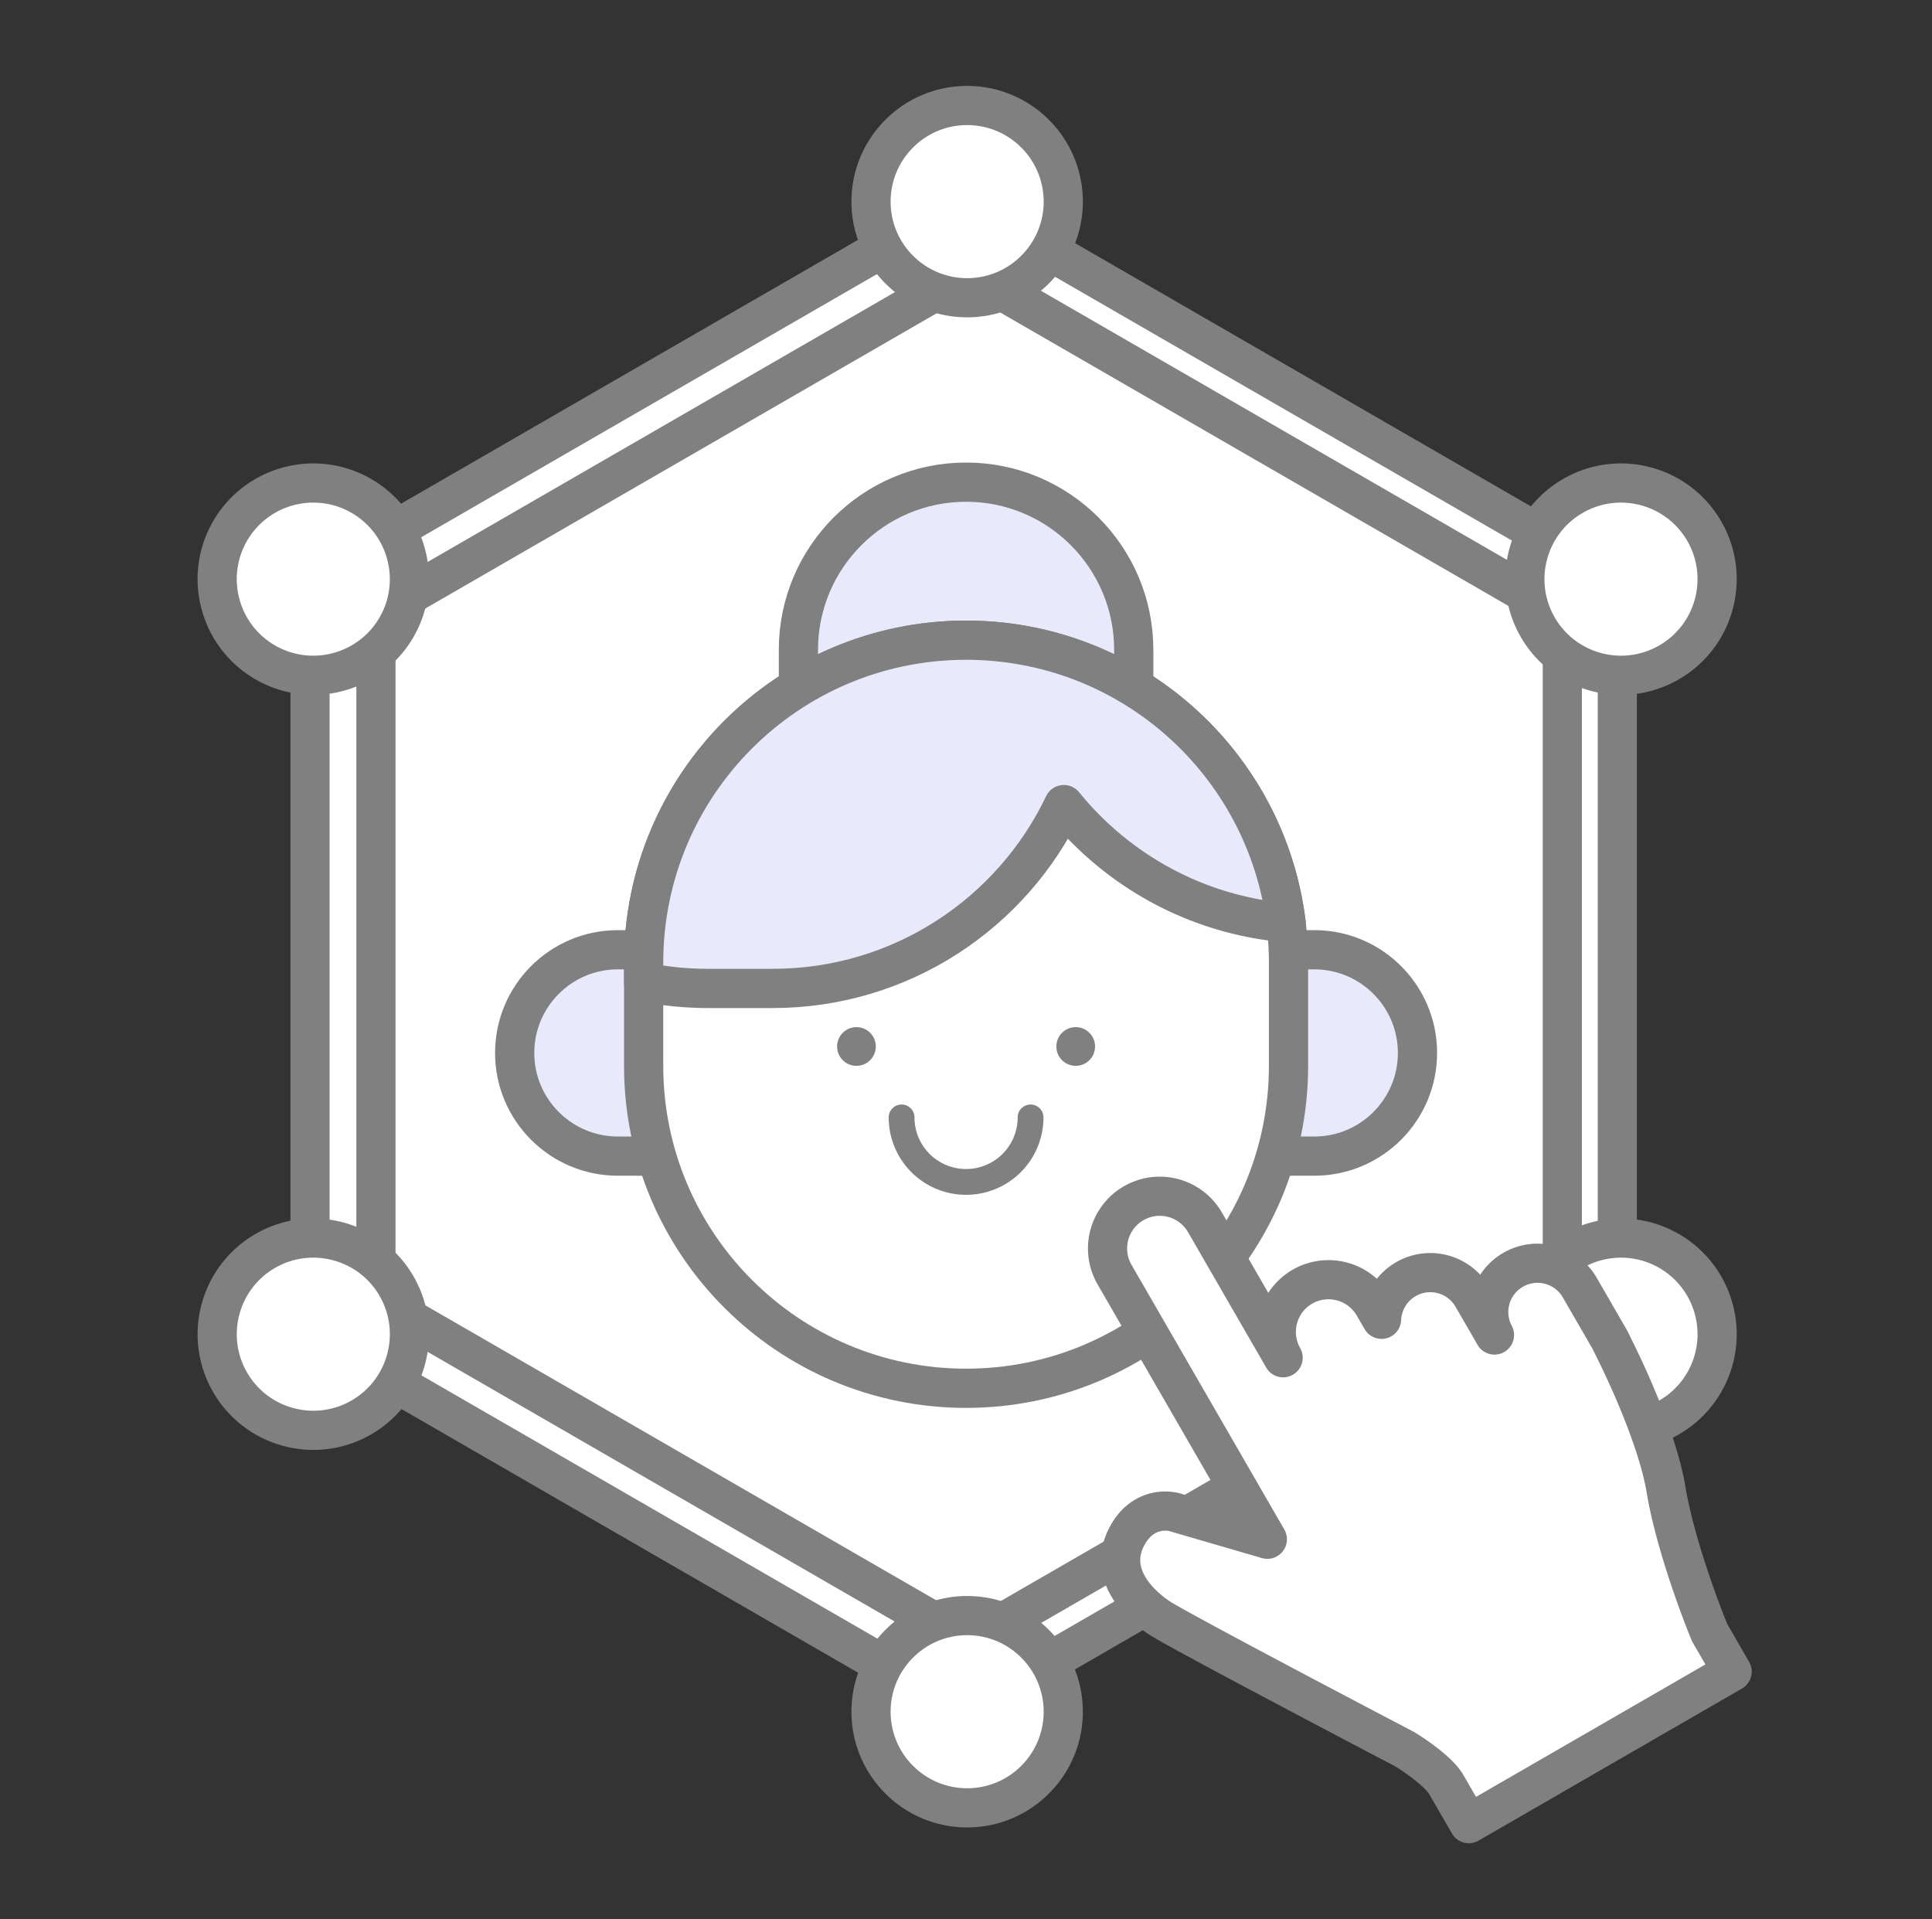
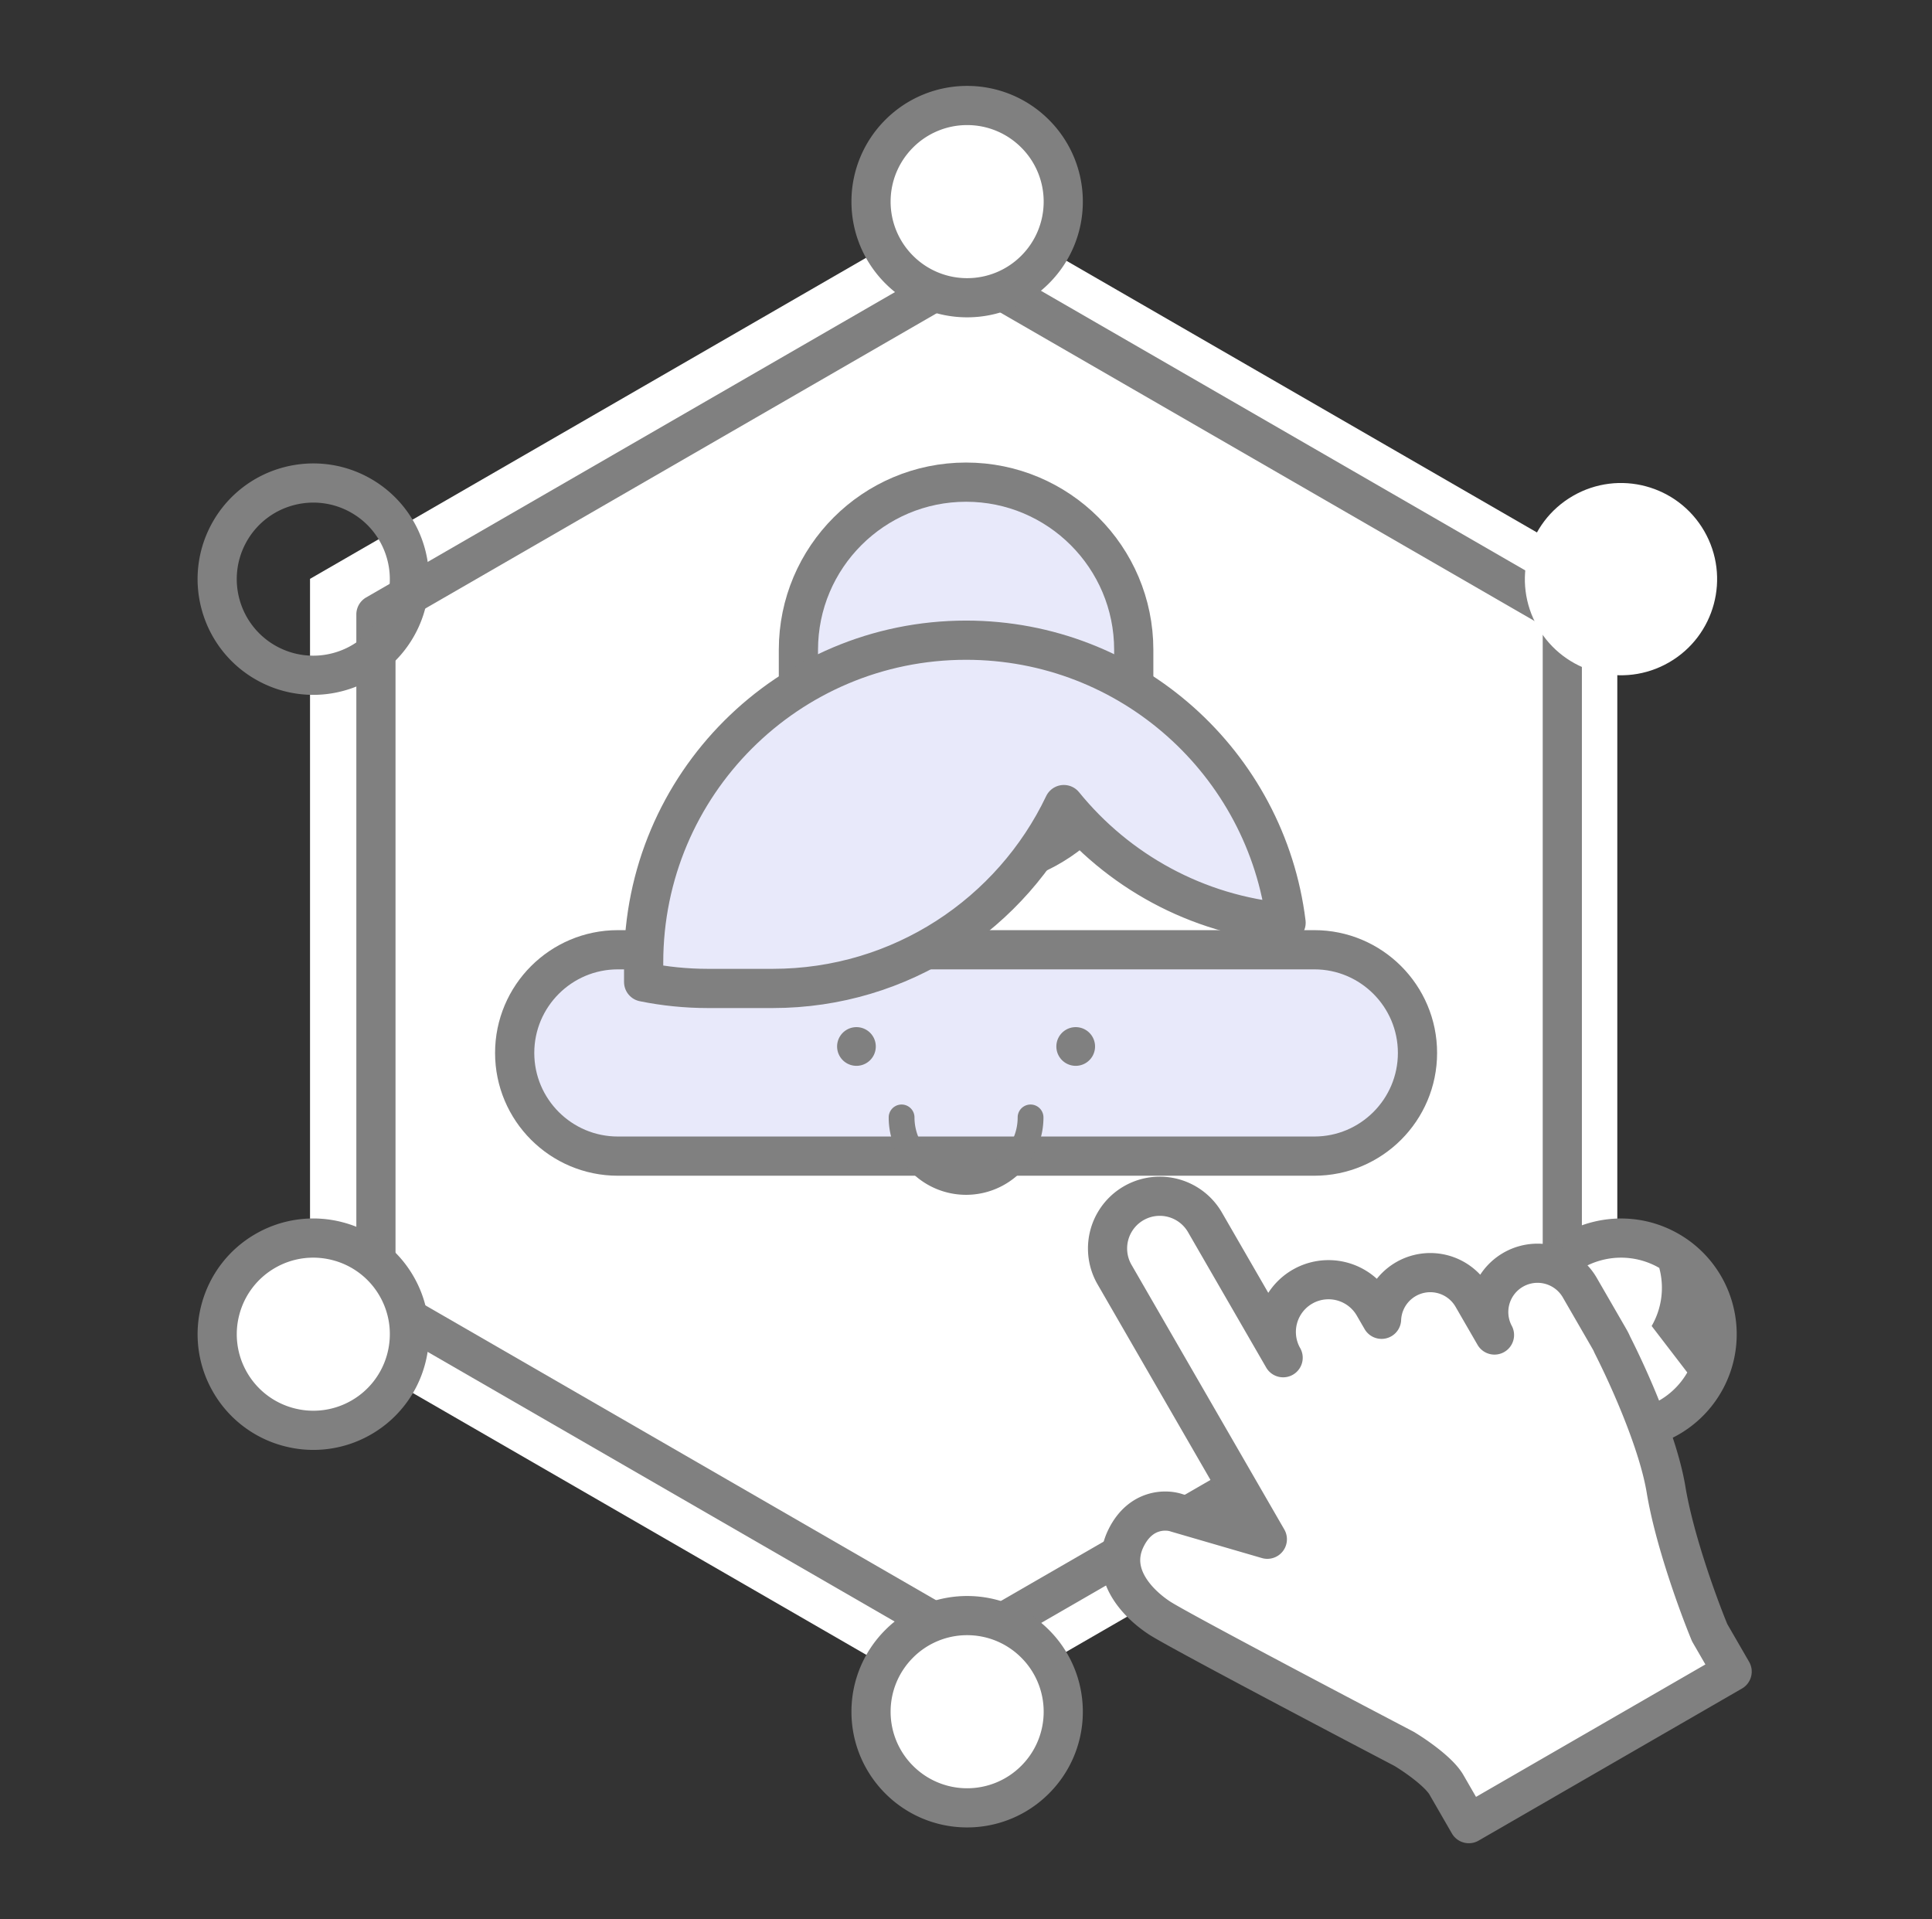
<svg xmlns="http://www.w3.org/2000/svg" viewBox="0 0 148 147" xml:space="preserve" style="fill-rule:evenodd;clip-rule:evenodd;stroke-linejoin:round">
  <rect x="0" y="0" width="148" height="147" fill="#333333" stroke="none" />
  <path style="fill:none" d="M-29.293 314.929h150.726v183.739H-29.293z" transform="matrix(.97 0 0 .795 29.385 -250.069)" />
  <path d="m667.177 34.685 39.582 22.853v45.705l-39.582 22.853-39.583-22.853V57.538l39.583-22.853Z" style="fill:#fff" transform="translate(-770.157 -28.446) scale(1.265)" />
-   <path d="M667.769 33.658a1.183 1.183 0 0 0-1.185 0l-39.582 22.853a1.186 1.186 0 0 0-.593 1.027v45.705c0 .424.226.815.593 1.027l39.582 22.853c.367.212.819.212 1.185 0l39.583-22.853c.367-.212.592-.603.592-1.027V57.538c0-.424-.225-.815-.592-1.027l-39.583-22.853Zm-.592 2.395 38.397 22.169v44.337l-38.397 22.169-38.397-22.169V58.222l38.397-22.169Z" style="fill:gray" transform="translate(-770.157 -28.446) scale(1.265)" />
  <path d="m667.177 34.685 39.582 22.853v45.705l-39.582 22.853-39.583-22.853V57.538l39.583-22.853Z" style="fill:#fff" transform="matrix(1.148 0 0 1.148 -691.68 -18.99)" />
  <path d="M667.83 33.553a1.304 1.304 0 0 0-1.307 0l-39.582 22.853a1.306 1.306 0 0 0-.654 1.132v45.705c0 .467.249.899.654 1.132l39.582 22.853c.405.234.903.234 1.307 0l39.582-22.853c.405-.233.654-.665.654-1.132V57.538c0-.467-.249-.899-.654-1.132L667.83 33.553Zm-.653 2.641 38.275 22.098v44.197l-38.275 22.098-38.276-22.098V58.292l38.276-22.098Z" style="fill:gray" transform="matrix(1.148 0 0 1.148 -691.68 -18.99)" />
  <path d="M260.822 222c0-7.175-5.825-13-13-13s-13 5.825-13 13v4c0 7.175 5.825 13 13 13s13-5.825 13-13v-4Z" style="fill:#e8e9fa;stroke:gray;stroke-width:3.04px" transform="translate(-170.842 -169.56) scale(.988)" />
  <path d="M282.822 255c0-4.415-3.585-8-8-8h-54c-4.415 0-8 3.585-8 8s3.585 8 8 8h54c4.415 0 8-3.585 8-8Z" style="fill:#e8e9fa;stroke:gray;stroke-width:3.04px" transform="translate(-170.842 -171.286) scale(.988)" />
-   <path d="M272.822 248c0-13.798-11.202-25-25-25s-25 11.202-25 25v8c0 13.798 11.202 25 25 25s25-11.202 25-25v-8Z" style="fill:#fefefe;stroke:gray;stroke-width:3.04px" transform="translate(-170.842 -171.286) scale(.988)" />
  <path d="M253.822 260a1 1 0 1 0-2 0h2Zm-10 0a1 1 0 1 0-2 0h2Zm4 6a6 6 0 0 0 6-6h-2a4 4 0 0 1-4 4v2Zm-6-6a6 6 0 0 0 6 6v-2a4 4 0 0 1-4-4h-2Z" style="fill:gray;fill-rule:nonzero" transform="translate(-170.842 -171.286) scale(.988)" />
  <path d="M272.633 244.905C271.108 232.558 260.582 223 247.822 223c-13.807 0-25 11.193-25 25v1.5c1.616.328 3.288.5 5 .5h5c9.961 0 18.561-5.825 22.58-14.255 4.152 5.115 10.285 8.558 17.231 9.16Z" style="fill:#e8e9fa;stroke:gray;stroke-width:3.04px;stroke-miterlimit:2" transform="translate(-170.842 -171.286) scale(.988)" />
  <path d="M239.322 256a1.5 1.5 0 1 0 0-3 1.5 1.5 0 0 0 0 3Zm17 0a1.5 1.5 0 1 0 0-3 1.5 1.5 0 0 0 0 3Z" style="fill:gray" transform="translate(-170.842 -171.286) scale(.988)" />
  <g transform="translate(-579.594 -1.431)">
    <circle cx="653.681" cy="16.875" r="7.363" style="fill:#fff" />
    <path d="M653.681 8.012a8.84 8.84 0 0 0-6.266 2.597 8.837 8.837 0 0 0-2.596 6.266c0 2.446.992 4.662 2.596 6.266a8.835 8.835 0 0 0 6.266 2.597 8.832 8.832 0 0 0 6.266-2.597 8.832 8.832 0 0 0 2.597-6.266 8.834 8.834 0 0 0-2.597-6.266 8.836 8.836 0 0 0-6.266-2.597Zm0 3c1.618 0 3.084.657 4.145 1.719a5.843 5.843 0 0 1 1.718 4.144 5.845 5.845 0 0 1-1.718 4.145 5.845 5.845 0 0 1-4.145 1.718 5.845 5.845 0 0 1-4.144-1.718 5.845 5.845 0 0 1-1.718-4.145c0-1.618.657-3.083 1.718-4.144a5.841 5.841 0 0 1 4.144-1.719Z" style="fill:gray" />
  </g>
  <g transform="rotate(60 365.124 -427.947)">
    <circle cx="653.681" cy="16.875" r="7.363" style="fill:#fff" />
-     <path d="M653.681 8.012a8.84 8.84 0 0 0-6.266 2.597 8.837 8.837 0 0 0-2.596 6.266c0 2.446.992 4.662 2.596 6.266a8.835 8.835 0 0 0 6.266 2.597 8.832 8.832 0 0 0 6.266-2.597 8.832 8.832 0 0 0 2.597-6.266 8.834 8.834 0 0 0-2.597-6.266 8.836 8.836 0 0 0-6.266-2.597Zm0 3c1.618 0 3.084.657 4.145 1.719a5.843 5.843 0 0 1 1.718 4.144 5.845 5.845 0 0 1-1.718 4.145 5.845 5.845 0 0 1-4.145 1.718 5.845 5.845 0 0 1-4.144-1.718 5.845 5.845 0 0 1-1.718-4.145c0-1.618.657-3.083 1.718-4.144a5.841 5.841 0 0 1 4.144-1.719Z" style="fill:gray" />
  </g>
  <g transform="rotate(120 364.298 -93.318)">
    <circle cx="653.681" cy="16.875" r="7.363" style="fill:#fff" />
-     <path d="M653.681 8.012a8.84 8.84 0 0 0-6.266 2.597 8.837 8.837 0 0 0-2.596 6.266c0 2.446.992 4.662 2.596 6.266a8.835 8.835 0 0 0 6.266 2.597 8.832 8.832 0 0 0 6.266-2.597 8.832 8.832 0 0 0 2.597-6.266 8.834 8.834 0 0 0-2.597-6.266 8.836 8.836 0 0 0-6.266-2.597Zm0 3c1.618 0 3.084.657 4.145 1.719a5.843 5.843 0 0 1 1.718 4.144 5.845 5.845 0 0 1-1.718 4.145 5.845 5.845 0 0 1-4.145 1.718 5.845 5.845 0 0 1-4.144-1.718 5.845 5.845 0 0 1-1.718-4.145c0-1.618.657-3.083 1.718-4.144a5.841 5.841 0 0 1 4.144-1.719Z" style="fill:gray" />
+     <path d="M653.681 8.012a8.84 8.84 0 0 0-6.266 2.597 8.837 8.837 0 0 0-2.596 6.266c0 2.446.992 4.662 2.596 6.266a8.835 8.835 0 0 0 6.266 2.597 8.832 8.832 0 0 0 6.266-2.597 8.832 8.832 0 0 0 2.597-6.266 8.834 8.834 0 0 0-2.597-6.266 8.836 8.836 0 0 0-6.266-2.597Zm0 3c1.618 0 3.084.657 4.145 1.719a5.843 5.843 0 0 1 1.718 4.144 5.845 5.845 0 0 1-1.718 4.145 5.845 5.845 0 0 1-4.145 1.718 5.845 5.845 0 0 1-4.144-1.718 5.845 5.845 0 0 1-1.718-4.145a5.841 5.841 0 0 1 4.144-1.719Z" style="fill:gray" />
  </g>
  <g transform="translate(-579.594 114.241)">
    <circle cx="653.681" cy="16.875" r="7.363" style="fill:#fff" />
    <path d="M653.681 8.012a8.84 8.84 0 0 0-6.266 2.597 8.837 8.837 0 0 0-2.596 6.266c0 2.446.992 4.662 2.596 6.266a8.835 8.835 0 0 0 6.266 2.597 8.832 8.832 0 0 0 6.266-2.597 8.832 8.832 0 0 0 2.597-6.266 8.834 8.834 0 0 0-2.597-6.266 8.836 8.836 0 0 0-6.266-2.597Zm0 3c1.618 0 3.084.657 4.145 1.719a5.843 5.843 0 0 1 1.718 4.144 5.845 5.845 0 0 1-1.718 4.145 5.845 5.845 0 0 1-4.145 1.718 5.845 5.845 0 0 1-4.144-1.718 5.845 5.845 0 0 1-1.718-4.145c0-1.618.657-3.083 1.718-4.144a5.841 5.841 0 0 1 4.144-1.719Z" style="fill:gray" />
  </g>
  <g transform="rotate(60 264.95 -485.783)">
    <circle cx="653.681" cy="16.875" r="7.363" style="fill:#fff" />
    <path d="M653.681 8.012a8.84 8.84 0 0 0-6.266 2.597 8.837 8.837 0 0 0-2.596 6.266c0 2.446.992 4.662 2.596 6.266a8.835 8.835 0 0 0 6.266 2.597 8.832 8.832 0 0 0 6.266-2.597 8.832 8.832 0 0 0 2.597-6.266 8.834 8.834 0 0 0-2.597-6.266 8.836 8.836 0 0 0-6.266-2.597Zm0 3c1.618 0 3.084.657 4.145 1.719a5.843 5.843 0 0 1 1.718 4.144 5.845 5.845 0 0 1-1.718 4.145 5.845 5.845 0 0 1-4.145 1.718 5.845 5.845 0 0 1-4.144-1.718 5.845 5.845 0 0 1-1.718-4.145c0-1.618.657-3.083 1.718-4.144a5.841 5.841 0 0 1 4.144-1.719Z" style="fill:gray" />
  </g>
  <g transform="rotate(120 330.906 -151.155)">
-     <circle cx="653.681" cy="16.875" r="7.363" style="fill:#fff" />
    <path d="M653.681 8.012a8.84 8.84 0 0 0-6.266 2.597 8.837 8.837 0 0 0-2.596 6.266c0 2.446.992 4.662 2.596 6.266a8.835 8.835 0 0 0 6.266 2.597 8.832 8.832 0 0 0 6.266-2.597 8.832 8.832 0 0 0 2.597-6.266 8.834 8.834 0 0 0-2.597-6.266 8.836 8.836 0 0 0-6.266-2.597Zm0 3c1.618 0 3.084.657 4.145 1.719a5.843 5.843 0 0 1 1.718 4.144 5.845 5.845 0 0 1-1.718 4.145 5.845 5.845 0 0 1-4.145 1.718 5.845 5.845 0 0 1-4.144-1.718 5.845 5.845 0 0 1-1.718-4.145c0-1.618.657-3.083 1.718-4.144a5.841 5.841 0 0 1 4.144-1.719Z" style="fill:gray" />
  </g>
  <g>
    <path d="M39.779 50.324a2 2 0 0 1 3.464-2l3 5.196a2 2 0 0 1 3.464-2l.306.528a1.868 1.868 0 0 1 3.485-.852l.84 1.454a1.869 1.869 0 0 1 3.259-1.829L58.7 52.73l.007.013.04.07c.04.069.075.139.105.211.645 1.271 1.762 3.761 2.057 5.544.319 1.932 1.248 4.462 1.672 5.485l.86 1.488-10.085 5.823-.859-1.489c-.287-.496-1.203-1.125-1.625-1.377-2.855-1.495-8.726-4.59-9.368-5.013-.803-.528-1.965-1.677-1.274-3.068.553-1.113 1.523-1.1 1.939-.955l3.469 1.01-5.859-10.148Z" style="fill:#fff;stroke:gray;stroke-width:1.5px;stroke-miterlimit:2" transform="matrix(2 0 0 2 5.808 -3.039)" />
  </g>
</svg>